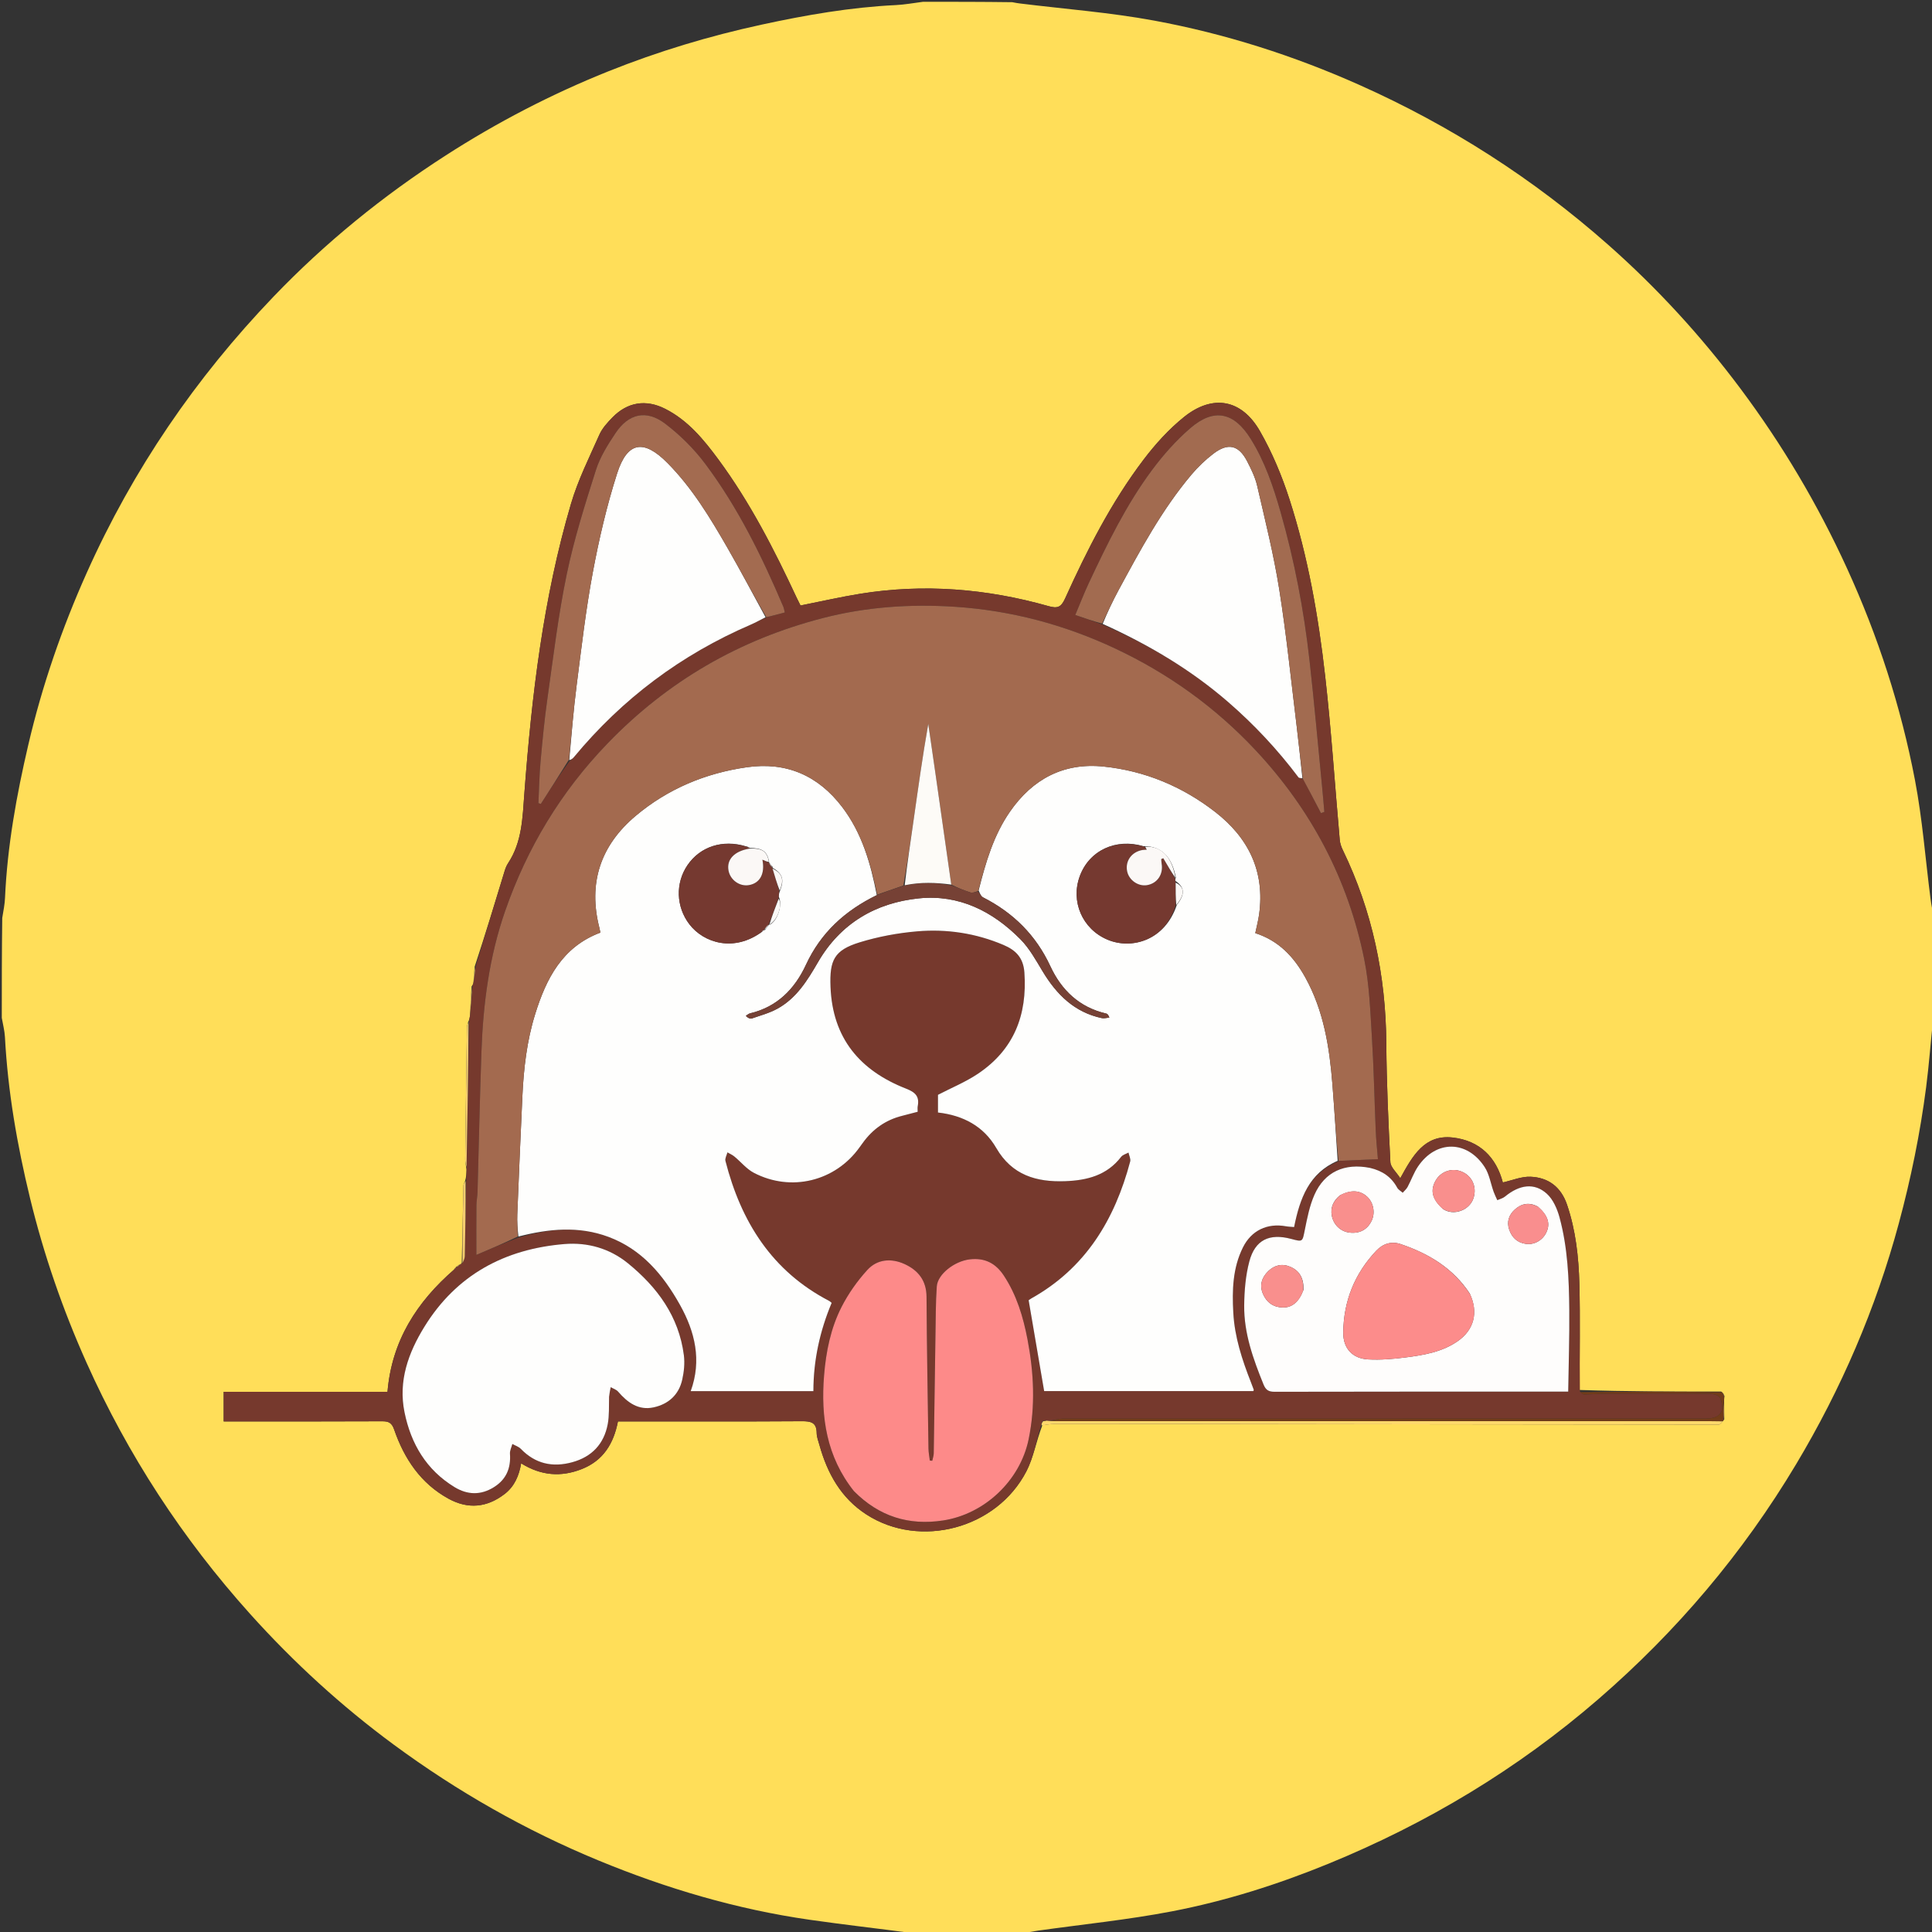
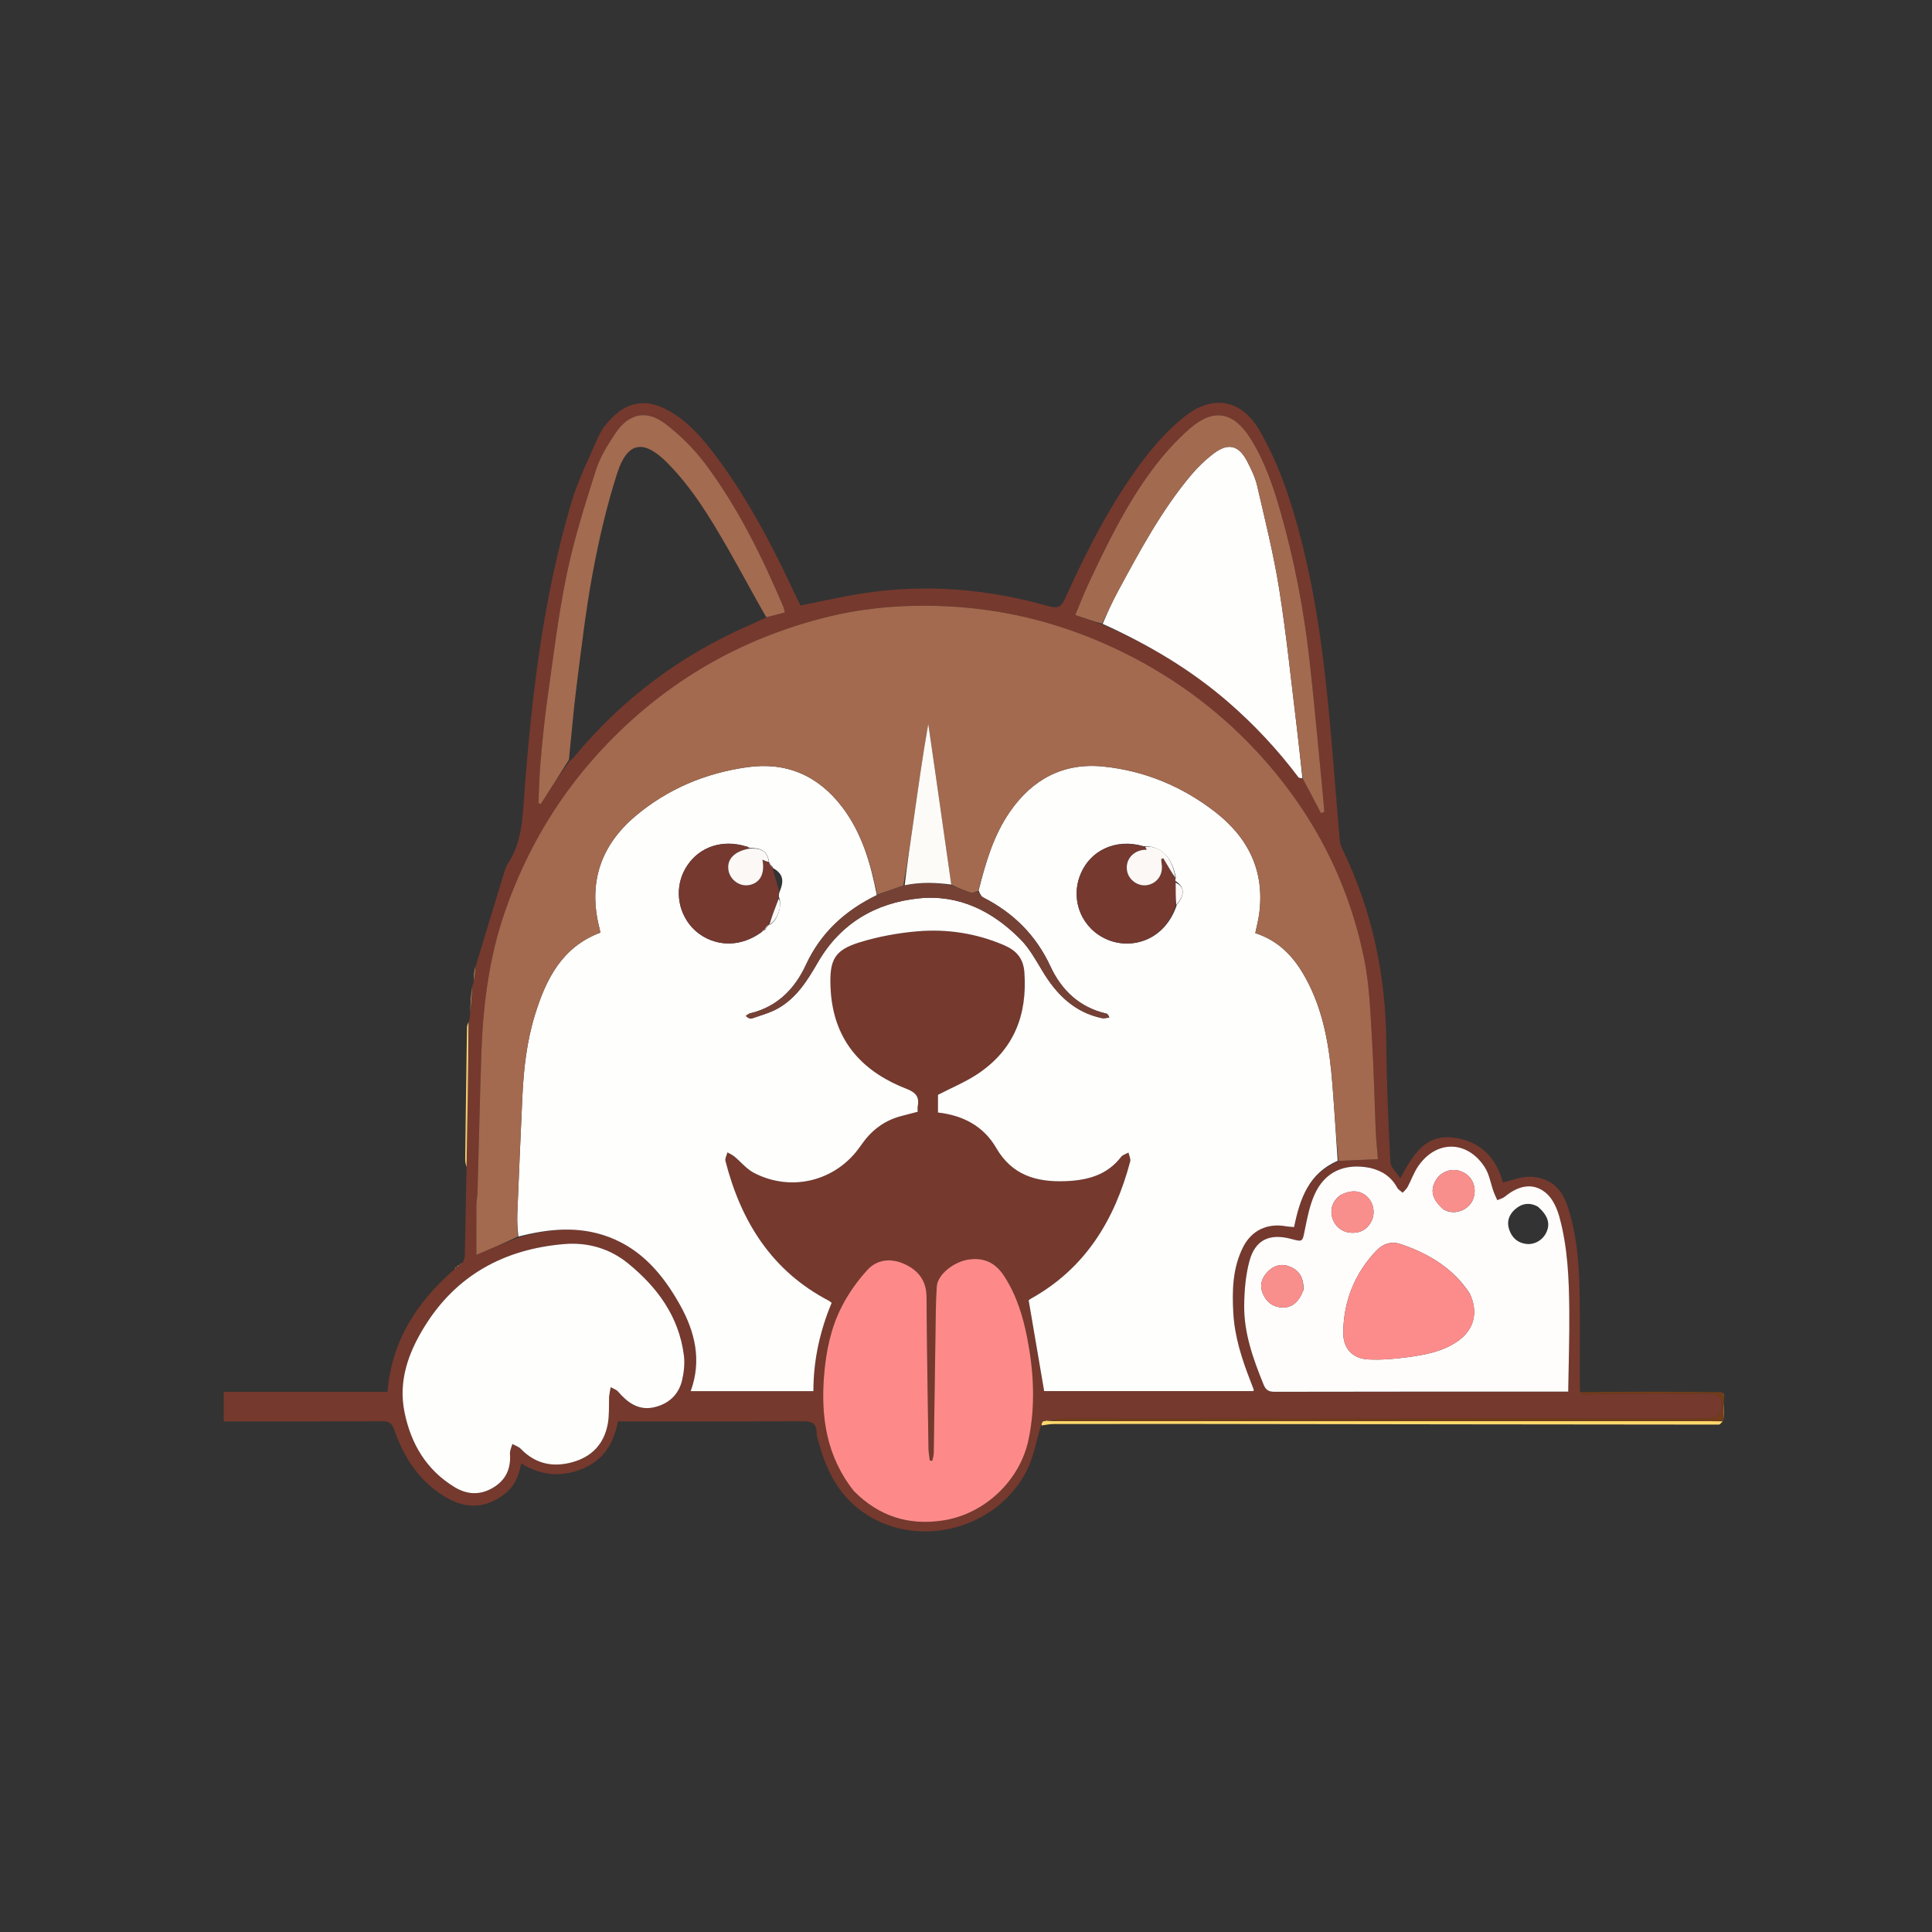
<svg xmlns="http://www.w3.org/2000/svg" version="1.1" id="Layer_1" x="0px" y="0px" width="100%" viewBox="0 0 1080 1080" enable-background="new 0 0 1080 1080" xml:space="preserve">
  <rect x="0" y="0" width="1080" height="1080" fill="#333333" stroke="none" />
-   <path fill="#FFDE59" opacity="1" stroke="none" d=" M1,569   C1,550.646 1,532.292 1.252,513.16   C1.95,508.925 2.646,505.478 2.801,502.007   C4.095,472.985 9.237,444.533 15.824,416.341   C23.565,383.206 34.611,351.202 48.542,320.088   C74.324,262.502 109.324,211.277 152.907,165.82   C181.839,135.644 214.076,109.462 249.226,86.846   C277.996,68.335 308.225,52.633 339.976,39.91   C367.834,28.747 396.474,20.121 425.816,13.762   C450.55,8.402 475.406,4.065 500.743,2.844   C505.846,2.598 510.915,1.633 516,1   C532.354,1 548.708,1 565.867,1.225   C567.821,1.613 568.967,1.795 570.118,1.937   C595.175,5.043 620.455,6.94 645.238,11.524   C684.75,18.831 722.939,31 759.735,47.402   C810.767,70.151 857.269,99.967 899.087,136.925   C926.461,161.116 951.074,187.999 972.962,217.288   C996.353,248.587 1016.157,282.022 1032.428,317.572   C1049.827,355.583 1062.655,395.12 1070.483,436.099   C1074.651,457.921 1076.312,480.222 1079.161,502.299   C1079.624,505.885 1080.38,509.434 1081,513   C1081,531.354 1081,549.708 1080.737,568.833   C1079.246,582.332 1078.362,595.105 1076.719,607.78   C1073.381,633.519 1068.202,658.881 1061.424,683.977   C1048.573,731.562 1029.264,776.344 1004.016,818.553   C974.298,868.234 937.333,911.905 893.535,949.797   C848.293,988.939 797.735,1019.302 742.418,1041.916   C714.148,1053.473 685.083,1062.678 655.169,1068.439   C630.413,1073.206 605.22,1075.703 580.226,1079.241   C576.803,1079.725 573.408,1080.409 570,1081   C550.646,1081 531.292,1081 511.151,1080.761   C491.082,1078.084 471.761,1075.915 452.525,1073.151   C411.783,1067.298 372.55,1055.684 334.609,1040.028   C293.843,1023.206 255.676,1001.472 220.154,975.302   C190.852,953.715 164.084,929.21 139.772,902.15   C102.005,860.115 71.458,813.311 48.342,761.679   C35.046,731.979 24.466,701.367 16.792,669.761   C9.599,640.137 4.388,610.194 2.761,579.689   C2.57,576.105 1.606,572.562 1,569  M256.999,706.992   C256.999,706.992 257.026,707.006 256.417,707.09   C255.991,707.495 255.565,707.9 255.1,708.157   C255.1,708.157 255.251,708.133 254.73,708.372   C254.511,708.676 254.291,708.981 253.7,709.818   C233,727.798 219.003,749.486 216.611,778.028   C185.927,778.028 155.546,778.028 125.044,778.028   C125.044,783.742 125.044,788.85 125.044,794.581   C127.248,794.581 129.204,794.581 131.16,794.581   C158.648,794.58 186.136,794.642 213.623,794.503   C217.293,794.485 219.025,795.345 220.339,799.142   C225.994,815.486 235.208,829.313 250.816,837.833   C261.709,843.779 272.269,842.738 282.104,835.149   C287.587,830.918 290.15,824.946 291.325,818.022   C302.455,824.921 313.558,825.824 325.22,821.219   C337.263,816.464 343.046,806.94 345.434,794.578   C347.952,794.578 350.098,794.578 352.244,794.578   C384.229,794.578 416.216,794.684 448.2,794.47   C453.276,794.436 456.478,795.119 456.523,801.04   C456.54,803.309 457.463,805.59 458.089,807.832   C462.515,823.682 470.136,837.446 484.338,846.615   C514.261,865.933 557.152,854.604 573.758,822.472   C577.795,814.659 579.254,805.513 582.69,796.683   C584.824,796.456 586.959,796.034 589.094,796.03   C613.915,795.984 638.736,795.971 663.557,796.005   C762.661,796.139 861.765,796.296 960.868,796.36   C961.583,796.36 962.299,795.173 963.19,794.292   C963.19,794.292 963.402,794.074 963.87,793.413   C963.846,790.237 963.821,787.062 963.794,783.196   C963.792,782.506 963.789,781.816 963.994,780.437   C963.689,779.617 963.385,778.798 962.138,777.881   C935.791,777.892 909.444,777.903 882.933,777.003   C882.958,757.201 883.399,737.389 882.873,717.602   C882.475,702.639 880.859,687.718 875.963,673.368   C872.613,663.549 865.542,658.199 855.549,657.802   C850.503,657.602 845.36,659.831 840.093,660.999   C836.445,647.049 827.234,637.587 812.044,635.883   C796.311,634.118 789.678,646.063 782.763,658.64   C780.561,655.202 777.378,652.502 777.232,649.647   C776.109,627.533 775.111,605.392 774.955,583.253   C774.689,545.37 767.158,509.261 750.608,475.103   C749.76,473.353 749.091,471.38 748.921,469.459   C746.21,438.964 744.226,408.39 740.785,377.979   C737.004,344.559 731.212,311.375 720.885,279.283   C716.636,266.081 711.193,252.98 704.302,240.976   C694.028,223.076 677.849,220.24 661.822,233.142   C653.37,239.945 645.836,248.271 639.257,256.948   C621.166,280.81 607.676,307.432 595.368,334.609   C593.128,339.556 591.049,340.218 586.157,338.833   C551.582,329.045 516.466,326.172 480.87,331.915   C469.759,333.708 458.766,336.237 447.493,338.474   C446.807,337.091 446.042,335.629 445.346,334.136   C432.814,307.237 419.319,280.873 401.639,256.901   C393.403,245.735 384.61,235.019 371.896,228.561   C361.032,223.042 350.712,224.734 342.237,233.468   C339.481,236.309 336.634,239.437 335.061,242.981   C329.412,255.715 323.09,268.329 319.18,281.623   C303.65,334.422 297.225,388.808 293.125,443.482   C292.102,457.119 291.884,470.671 283.981,482.602   C283.078,483.966 282.489,485.591 282.005,487.172   C276.618,504.787 271.28,522.417 265.317,540.448   C265.096,543.264 264.875,546.081 264.631,549.651   C264.455,550.12 264.28,550.588 263.604,551.463   C263.295,556.611 262.986,561.759 262.767,567.751   C262.577,568.851 262.387,569.951 261.649,571.495   C261.437,572.446 261.053,573.394 261.038,574.348   C260.671,598.918 260.327,623.488 260.038,648.059   C260.018,649.677 260.459,651.3 260.794,653.801   C260.735,655.863 260.675,657.925 259.954,660.345   C259.651,661.085 259.101,661.818 259.083,662.564   C258.736,677.108 258.451,691.654 258.114,706.123   C258.114,706.123 258.195,706.097 257.708,706.28   C257.472,706.527 257.235,706.775 256.999,706.992  z" />
  <path fill="#76392D" opacity="1" stroke="none" d=" M264.104,551.056   C264.28,550.588 264.455,550.12 264.771,548.89   C265.25,545.433 265.589,542.738 265.928,540.043   C271.28,522.417 276.618,504.787 282.005,487.172   C282.489,485.591 283.078,483.966 283.981,482.602   C291.884,470.671 292.102,457.119 293.125,443.482   C297.225,388.808 303.65,334.422 319.18,281.623   C323.09,268.329 329.412,255.715 335.061,242.981   C336.634,239.437 339.481,236.309 342.237,233.468   C350.712,224.734 361.032,223.042 371.896,228.561   C384.61,235.019 393.403,245.735 401.639,256.901   C419.319,280.873 432.814,307.237 445.346,334.136   C446.042,335.629 446.807,337.091 447.493,338.474   C458.766,336.237 469.759,333.708 480.87,331.915   C516.466,326.172 551.582,329.045 586.157,338.833   C591.049,340.218 593.128,339.556 595.368,334.609   C607.676,307.432 621.166,280.81 639.257,256.948   C645.836,248.271 653.37,239.945 661.822,233.142   C677.849,220.24 694.028,223.076 704.302,240.976   C711.193,252.98 716.636,266.081 720.885,279.283   C731.212,311.375 737.004,344.559 740.785,377.979   C744.226,408.39 746.21,438.964 748.921,469.459   C749.091,471.38 749.76,473.353 750.608,475.103   C767.158,509.261 774.689,545.37 774.955,583.253   C775.111,605.392 776.109,627.533 777.232,649.647   C777.378,652.502 780.561,655.202 782.763,658.64   C789.678,646.063 796.311,634.118 812.044,635.883   C827.234,637.587 836.445,647.049 840.093,660.999   C845.36,659.831 850.503,657.602 855.549,657.802   C865.542,658.199 872.613,663.549 875.963,673.368   C880.859,687.718 882.475,702.639 882.873,717.602   C883.399,737.389 882.958,757.201 883.166,777.771   C884.105,778.88 884.816,779.525 885.514,779.512   C890.331,779.422 895.144,779.051 899.959,779.036   C918.623,778.974 937.288,778.939 955.95,779.119   C957.906,779.138 961.034,780.161 961.599,781.544   C964.611,788.914 961.542,793 953.571,793   C833.755,793 713.938,792.992 594.122,793.047   C591.729,793.048 589.336,793.775 586.63,794.26   C585.89,794.293 585.463,794.228 584.874,793.958   C584.156,793.892 583.599,794.03 582.799,794.384   C582.336,795.393 582.117,796.187 581.898,796.981   C579.254,805.513 577.795,814.659 573.758,822.472   C557.152,854.604 514.261,865.933 484.338,846.615   C470.136,837.446 462.515,823.682 458.089,807.832   C457.463,805.59 456.54,803.309 456.523,801.04   C456.478,795.119 453.276,794.436 448.2,794.47   C416.216,794.684 384.229,794.578 352.244,794.578   C350.098,794.578 347.952,794.578 345.434,794.578   C343.046,806.94 337.263,816.464 325.22,821.219   C313.558,825.824 302.455,824.921 291.325,818.022   C290.15,824.946 287.587,830.918 282.104,835.149   C272.269,842.738 261.709,843.779 250.816,837.833   C235.208,829.313 225.994,815.486 220.339,799.142   C219.025,795.345 217.293,794.485 213.623,794.503   C186.136,794.642 158.648,794.58 131.16,794.581   C129.204,794.581 127.248,794.581 125.044,794.581   C125.044,788.85 125.044,783.742 125.044,778.028   C155.546,778.028 185.927,778.028 216.611,778.028   C219.003,749.486 233,727.798 254.151,709.433   C254.818,708.743 255.034,708.438 255.251,708.133   C255.251,708.133 255.1,708.157 255.411,708.164   C256.157,707.783 256.592,707.394 257.026,707.006   C257.026,707.006 256.999,706.992 257.265,706.953   C257.752,706.642 257.974,706.37 258.195,706.097   C258.195,706.097 258.114,706.123 258.509,706.009   C259.224,704.673 259.797,703.456 259.824,702.227   C260.136,688.148 260.365,674.067 260.615,659.987   C260.675,657.925 260.735,655.863 260.852,652.911   C261.339,625.031 261.768,598.041 262.197,571.051   C262.387,569.951 262.577,568.851 262.838,566.915   C263.307,561.072 263.706,556.064 264.104,551.056  M428.767,345.033   C432.04,344.157 435.312,343.281 438.713,342.37   C438.32,340.802 438.223,339.968 437.908,339.228   C425.967,311.139 412.575,283.765 394.223,259.266   C387.936,250.874 380.178,243.188 371.831,236.837   C361.35,228.861 351.393,231.152 344.095,242.088   C339.788,248.543 335.467,255.388 333.145,262.691   C327.017,281.969 320.891,301.366 316.787,321.136   C312.049,343.961 309.311,367.213 306.029,390.325   C304.354,402.122 303.222,414.006 302.158,425.878   C301.471,433.538 301.353,441.249 300.979,448.938   C301.424,449.099 301.869,449.26 302.313,449.421   C307.529,441.305 312.745,433.19 318.316,425.536   C319.159,424.771 320.111,424.095 320.83,423.227   C347.848,390.601 380.805,365.921 419.711,349.164   C422.53,347.949 425.213,346.42 428.767,345.033  M728.558,435.597   C731.845,441.906 735.132,448.214 738.419,454.522   C739.052,454.306 739.686,454.09 740.319,453.873   C739.888,449.017 739.494,444.158 739.017,439.306   C736.721,415.91 734.639,392.49 732.03,369.129   C728.897,341.084 723.602,313.411 715.855,286.26   C711.794,272.024 707.057,258.011 699.13,245.311   C689.807,230.373 678.626,227.919 665.367,239.367   C657.402,246.244 650.235,254.339 643.946,262.805   C629.503,282.248 618.951,304.003 608.689,325.85   C605.982,331.612 603.701,337.574 601.082,343.781   C606.673,345.711 611.369,347.332 616.691,349.273   C641.956,360.307 665.463,374.185 686.373,392.282   C701.029,404.967 714.197,419.029 725.842,434.528   C726.199,435.002 727.306,434.912 728.558,435.597  M290.171,691.674   C306.781,686.868 323.478,685.236 340.073,691.401   C358.735,698.334 370.707,712.631 380.071,729.371   C388.541,744.516 392.36,760.464 386.103,777.671   C409.007,777.671 431.596,777.671 454.693,777.671   C454.7,760.38 458.336,744.008 464.897,728.324   C464.294,727.831 463.958,727.446 463.536,727.227   C431.473,710.571 414.221,682.908 405.531,648.96   C405.171,647.555 406.241,645.783 406.645,644.183   C407.939,644.942 409.359,645.547 410.503,646.488   C414.19,649.521 417.345,653.504 421.471,655.648   C442.274,666.459 466.956,660.311 480.454,641.42   C481.035,640.608 481.635,639.81 482.217,638.998   C487.745,631.273 495.014,626.076 504.281,623.759   C507.124,623.048 509.953,622.283 512.989,621.49   C512.989,620.346 512.835,619.331 513.015,618.38   C514.043,612.932 511.786,610.623 506.5,608.554   C480.712,598.461 465.353,580.382 464.262,551.59   C463.7,536.767 466.254,531.167 480.582,526.763   C490.949,523.576 501.874,521.554 512.689,520.624   C529.222,519.204 545.491,521.663 560.914,528.212   C567.674,531.083 572.053,535.191 572.646,543.664   C574.319,567.581 566.682,586.883 546.538,600.325   C539.707,604.883 531.953,608.057 524.334,612.013   C524.334,614.773 524.334,618.223 524.334,621.903   C538.393,623.497 549.874,629.576 556.906,641.724   C565.705,656.925 579.324,660.876 595.411,660.29   C607.613,659.845 618.774,657.06 626.719,646.685   C627.61,645.522 629.438,645.076 630.831,644.297   C631.179,645.969 632.172,647.812 631.78,649.288   C623.142,681.828 606.827,708.881 576.535,725.818   C575.579,726.353 574.736,727.089 575.031,726.878   C578.02,744.393 580.853,760.989 583.693,777.634   C622.28,777.634 661.503,777.634 700.631,777.634   C700.773,777.178 700.905,776.989 700.86,776.865   C700.35,775.469 699.823,774.078 699.28,772.694   C694.353,760.151 690.164,747.458 689.419,733.816   C688.731,721.233 689.065,708.843 694.814,697.3   C699.55,687.791 708.418,683.616 718.85,685.495   C720.384,685.772 721.963,685.797 723.413,685.929   C726.651,669.869 731.776,655.782 748.65,648.968   C755.523,648.652 762.396,648.336 770.268,647.974   C769.871,642.947 769.282,637.565 769.049,632.168   C768.296,614.739 767.986,597.284 766.904,579.877   C766,565.338 765.51,550.597 762.644,536.388   C753.62,491.64 732.971,452.56 701.763,419.257   C679.345,395.333 653.143,376.501 623.402,362.527   C594.939,349.154 565.007,341.224 533.763,339.186   C509.006,337.571 484.299,339.228 460.066,345.48   C413.329,357.536 373.23,380.757 339.655,415.549   C313.538,442.612 294.677,473.919 282.36,509.323   C273.49,534.817 270.066,561.248 269.12,588.048   C268.199,614.135 267.681,640.236 266.945,666.33   C266.875,668.808 266.346,671.276 266.325,673.751   C266.248,682.851 266.295,691.952 266.295,701.479   C274.253,698.117 281.859,694.904 290.171,691.674  M340.368,780.364   C340.709,778.719 341.051,777.074 341.392,775.429   C342.791,776.248 344.531,776.773 345.531,777.935   C350.803,784.059 356.926,788.565 365.407,786.72   C373.642,784.928 379.454,779.729 381.353,771.34   C382.359,766.894 382.867,762.064 382.289,757.576   C379.495,735.88 367.441,719.538 350.98,706.149   C340.739,697.82 328.363,694.367 315.52,695.43   C282.15,698.194 255.141,712.614 237.221,741.694   C228.232,756.279 222.56,771.985 226.13,789.489   C229.727,807.121 238.338,821.699 254.056,831.286   C261.278,835.691 268.734,835.96 276.126,831.319   C283.07,826.96 285.638,820.654 285.076,812.654   C284.951,810.874 285.938,809.015 286.412,807.192   C288.009,808.087 289.93,808.667 291.148,809.927   C299.254,818.311 308.939,820.403 319.908,817.39   C330.867,814.38 337.659,807.172 339.737,796.055   C340.64,791.22 340.335,786.159 340.368,780.364  M765.53,652.795   C751.61,649.99 740.462,655.058 734.782,667.882   C732.072,674 730.755,680.815 729.416,687.438   C728.039,694.245 728.364,694.31 721.734,692.548   C709.593,689.321 701.587,693.09 698.385,705.154   C696.287,713.06 695.604,721.518 695.512,729.743   C695.34,745.291 700.551,759.709 706.322,773.932   C707.581,777.034 709.14,778.018 712.521,778.01   C765.344,777.885 818.168,777.926 870.991,777.929   C872.598,777.929 874.204,777.929 876.639,777.929   C876.87,762.338 877.373,747.368 877.24,732.404   C877.084,714.944 876.383,697.445 871.772,680.485   C870.483,675.742 868.194,670.471 864.685,667.299   C857.712,660.997 849.395,662.202 841.241,668.928   C840.077,669.888 838.425,670.256 836.998,670.897   C836.318,669.355 835.544,667.847 834.975,666.265   C833.311,661.64 832.563,656.446 829.967,652.439   C820.15,637.286 802.793,637.188 792.713,652.01   C790.316,655.534 788.889,659.707 786.859,663.497   C786.204,664.719 785.045,665.671 784.117,666.747   C783.07,665.81 781.669,665.066 781.036,663.904   C777.799,657.957 772.809,654.505 765.53,652.795  M477.611,833.857   C491.388,847.709 508.012,852.893 527.204,849.947   C550.419,846.384 570.197,827.699 574.987,804.68   C578.87,786.023 577.935,767.337 574.384,748.758   C571.975,736.156 568.334,723.961 561.151,713.07   C556.58,706.139 550.503,703.02 542.111,703.991   C533.53,704.983 524.161,712.307 523.675,719.081   C523.354,723.556 523.198,728.049 523.13,732.536   C522.728,759.164 522.385,785.794 521.967,812.422   C521.946,813.81 521.426,815.189 521.138,816.572   C520.683,816.535 520.229,816.499 519.775,816.463   C519.514,814.225 519.058,811.989 519.024,809.748   C518.601,781.454 518.109,753.161 517.936,724.866   C517.881,715.78 513.213,710.073 505.646,706.613   C498.253,703.232 490.389,703.834 484.86,709.9   C479.241,716.064 474.244,723.125 470.454,730.549   C464.374,742.458 461.738,755.547 460.661,768.89   C458.775,792.255 462.045,814.299 477.611,833.857  z" />
  <path fill="#FFD86C" opacity="1" stroke="none" d=" M585.036,794.163   C585.463,794.228 585.89,794.293 587.095,794.358   C589.87,794.382 591.868,794.426 593.865,794.426   C714.085,794.429 834.306,794.428 954.526,794.433   C957.356,794.433 960.185,794.503 963.015,794.54   C962.299,795.173 961.583,796.36 960.868,796.36   C861.765,796.296 762.661,796.139 663.557,796.005   C638.736,795.971 613.915,795.984 589.094,796.03   C586.959,796.034 584.824,796.456 582.294,796.832   C582.117,796.187 582.336,795.393 583.127,794.471   C584.145,794.283 584.59,794.223 585.036,794.163  z" />
  <path fill="#723C19" opacity="1" stroke="none" d=" M963.102,794.416   C960.185,794.503 957.356,794.433 954.526,794.433   C834.306,794.428 714.085,794.429 593.865,794.426   C591.868,794.426 589.87,794.382 587.407,794.261   C589.336,793.775 591.729,793.048 594.122,793.047   C713.938,792.992 833.755,793 953.571,793   C961.542,793 964.611,788.914 961.599,781.544   C961.034,780.161 957.906,779.138 955.95,779.119   C937.288,778.939 918.623,778.974 899.959,779.036   C895.144,779.051 890.331,779.422 885.514,779.512   C884.816,779.525 884.105,778.88 883.249,778.226   C909.444,777.903 935.791,777.892 962.651,778.255   C963.372,779.461 963.579,780.294 963.787,781.126   C963.789,781.816 963.792,782.506 963.626,783.91   C963.439,787.774 963.421,790.924 963.402,794.074   C963.402,794.074 963.19,794.292 963.102,794.416  z" />
  <path fill="#F5CC6F" opacity="1" stroke="none" d=" M261.923,571.273   C261.768,598.041 261.339,625.031 260.798,652.471   C260.459,651.3 260.018,649.677 260.038,648.059   C260.327,623.488 260.671,598.918 261.038,574.348   C261.053,573.394 261.437,572.446 261.923,571.273  z" />
-   <path fill="#F5CC6F" opacity="1" stroke="none" d=" M260.285,660.166   C260.365,674.067 260.136,688.148 259.824,702.227   C259.797,703.456 259.224,704.673 258.529,706.047   C258.451,691.654 258.736,677.108 259.083,662.564   C259.101,661.818 259.651,661.085 260.285,660.166  z" />
  <path fill="#F5CC6F" opacity="1" stroke="none" d=" M263.854,551.26   C263.706,556.064 263.307,561.072 262.793,566.494   C262.986,561.759 263.295,556.611 263.854,551.26  z" />
  <path fill="#F5CC6F" opacity="1" stroke="none" d=" M265.623,540.245   C265.589,542.738 265.25,545.433 264.782,548.513   C264.875,546.081 265.096,543.264 265.623,540.245  z" />
  <path fill="#B98748" opacity="1" stroke="none" d=" M963.636,793.744   C963.421,790.924 963.439,787.774 963.627,784.255   C963.821,787.062 963.846,790.237 963.636,793.744  z" />
  <path fill="#B98748" opacity="1" stroke="none" d=" M963.89,780.781   C963.579,780.294 963.372,779.461 963.122,778.304   C963.385,778.798 963.689,779.617 963.89,780.781  z" />
  <path fill="#F5CC6F" opacity="1" stroke="none" d=" M256.722,707.048   C256.592,707.394 256.157,707.783 255.431,708.238   C255.565,707.9 255.991,707.495 256.722,707.048  z" />
  <path fill="#F5CC6F" opacity="1" stroke="none" d=" M257.952,706.189   C257.974,706.37 257.752,706.642 257.265,706.968   C257.235,706.775 257.472,706.527 257.952,706.189  z" />
  <path fill="#F5CC6F" opacity="1" stroke="none" d=" M254.991,708.252   C255.034,708.438 254.818,708.743 254.337,709.167   C254.291,708.981 254.511,708.676 254.991,708.252  z" />
  <path fill="#FEFEFD" opacity="1" stroke="none" d=" M747.761,648.912   C731.776,655.782 726.651,669.869 723.413,685.929   C721.963,685.797 720.384,685.772 718.85,685.495   C708.418,683.616 699.55,687.791 694.814,697.3   C689.065,708.843 688.731,721.233 689.419,733.816   C690.164,747.458 694.353,760.151 699.28,772.694   C699.823,774.078 700.35,775.469 700.86,776.865   C700.905,776.989 700.773,777.178 700.631,777.634   C661.503,777.634 622.28,777.634 583.693,777.634   C580.853,760.989 578.02,744.393 575.031,726.878   C574.736,727.089 575.579,726.353 576.535,725.818   C606.827,708.881 623.142,681.828 631.78,649.288   C632.172,647.812 631.179,645.969 630.831,644.297   C629.438,645.076 627.61,645.522 626.719,646.685   C618.774,657.06 607.613,659.845 595.411,660.29   C579.324,660.876 565.705,656.925 556.906,641.724   C549.874,629.576 538.393,623.497 524.334,621.903   C524.334,618.223 524.334,614.773 524.334,612.013   C531.953,608.057 539.707,604.883 546.538,600.325   C566.682,586.883 574.319,567.581 572.646,543.664   C572.053,535.191 567.674,531.083 560.914,528.212   C545.491,521.663 529.222,519.204 512.689,520.624   C501.874,521.554 490.949,523.576 480.582,526.763   C466.254,531.167 463.7,536.767 464.262,551.59   C465.353,580.382 480.712,598.461 506.5,608.554   C511.786,610.623 514.043,612.932 513.015,618.38   C512.835,619.331 512.989,620.346 512.989,621.49   C509.953,622.283 507.124,623.048 504.281,623.759   C495.014,626.076 487.745,631.273 482.217,638.998   C481.635,639.81 481.035,640.608 480.454,641.42   C466.956,660.311 442.274,666.459 421.471,655.648   C417.345,653.504 414.19,649.521 410.503,646.488   C409.359,645.547 407.939,644.942 406.645,644.183   C406.241,645.783 405.171,647.555 405.531,648.96   C414.221,682.908 431.473,710.571 463.536,727.227   C463.958,727.446 464.294,727.831 464.897,728.324   C458.336,744.008 454.7,760.38 454.693,777.671   C431.596,777.671 409.007,777.671 386.103,777.671   C392.36,760.464 388.541,744.516 380.071,729.371   C370.707,712.631 358.735,698.334 340.073,691.401   C323.478,685.236 306.781,686.868 289.783,691.234   C289.308,686.801 289.008,682.798 289.167,678.813   C290.045,656.887 290.987,634.964 292.003,613.044   C292.725,597.435 294.484,581.944 299.141,566.966   C305.319,547.098 314.296,529.32 335.614,521.334   C335.455,520.539 335.334,519.732 335.13,518.946   C328.601,493.681 335.668,472.59 355.423,456.013   C373.363,440.958 394.348,432.196 417.51,428.891   C439.576,425.743 457.322,433.495 470.751,451.094   C481.808,465.585 486.702,482.624 490.132,500.387   C472.353,509.055 458.844,521.383 450.523,539.346   C444.251,552.885 434.413,562.885 419.248,566.483   C418.41,566.682 417.696,567.401 416.924,567.879   C418.121,569.119 419.374,569.644 420.331,569.312   C425.167,567.64 430.22,566.275 434.654,563.822   C445.256,557.954 451.349,548.052 457.268,537.837   C469.783,516.24 489.443,504.666 513.694,502.184   C536.117,499.89 554.971,509.423 570.473,525.113   C575.512,530.214 579.121,536.837 582.885,543.065   C590.67,555.949 600.63,565.893 615.918,569.128   C617.246,569.409 618.731,568.942 620.143,568.823   C619.51,567.168 618.983,566.723 618.385,566.585   C603.409,563.141 593.366,553.519 587.148,540.115   C579.077,522.716 566.42,510.242 549.536,501.634   C548.349,501.029 547.731,499.308 547.067,497.776   C551.006,482.074 555.404,466.967 564.556,453.747   C577.238,435.425 594.653,426.209 616.937,428.512   C639.991,430.895 660.906,439.638 679.223,453.827   C697.877,468.276 707.204,487.138 703.845,511.202   C703.353,514.727 702.423,518.191 701.709,521.619   C715.041,525.91 723.417,535.107 729.686,546.426   C739.956,564.972 743.195,585.394 744.829,606.153   C745.951,620.394 746.794,634.658 747.761,648.912  M426.949,519.935   C426.949,519.935 426.876,519.91 427.635,519.912   C428.348,518.856 429.061,517.8 429.867,516.886   C429.867,516.886 429.731,516.783 430.494,516.85   C434.707,514.478 437.565,505.842 435.31,501.193   C435.395,500.135 435.48,499.077 436.131,497.705   C438.491,491.543 437.35,488.254 431.905,485.09   C431.905,485.09 431.82,485.205 431.88,484.474   C431.179,483.705 430.478,482.936 429.892,482.097   C429.892,482.097 429.821,482.211 429.9,481.435   C428.731,475.817 426.074,474.018 419.005,474.007   C419.005,474.007 418.971,474.046 418.638,473.606   C418.314,473.443 417.99,473.279 416.895,473.076   C403.983,469.135 391.414,473.212 384.303,483.646   C377.468,493.675 377.925,506.948 385.357,516.655   C393.479,527.264 410.493,532.373 426.266,520.683   C426.491,520.408 426.715,520.133 426.949,519.935  M657.308,490.572   C655.353,480.211 650.191,472.792 639.12,473.007   C623.711,468.461 608.951,475.397 603.643,489.68   C598.376,503.852 604.987,519.332 619.099,525.273   C632.617,530.964 651.297,525.732 657.859,505.796   C662.524,500.046 662.315,495.866 656.975,492.371   C656.937,491.931 656.898,491.492 657.308,490.572  z" />
  <path fill="#A36A4F" opacity="1" stroke="none" d=" M490.368,500.116   C486.702,482.624 481.808,465.585 470.751,451.094   C457.322,433.495 439.576,425.743 417.51,428.891   C394.348,432.196 373.363,440.958 355.423,456.013   C335.668,472.59 328.601,493.681 335.13,518.946   C335.334,519.732 335.455,520.539 335.614,521.334   C314.296,529.32 305.319,547.098 299.141,566.966   C294.484,581.944 292.725,597.435 292.003,613.044   C290.987,634.964 290.045,656.887 289.167,678.813   C289.008,682.798 289.308,686.801 289.431,691.243   C281.859,694.904 274.253,698.117 266.295,701.479   C266.295,691.952 266.248,682.851 266.325,673.751   C266.346,671.276 266.875,668.808 266.945,666.33   C267.681,640.236 268.199,614.135 269.12,588.048   C270.066,561.248 273.49,534.817 282.36,509.323   C294.677,473.919 313.538,442.612 339.655,415.549   C373.23,380.757 413.329,357.536 460.066,345.48   C484.299,339.228 509.006,337.571 533.763,339.186   C565.007,341.224 594.939,349.154 623.402,362.527   C653.143,376.501 679.345,395.333 701.763,419.257   C732.971,452.56 753.62,491.64 762.644,536.388   C765.51,550.597 766,565.338 766.904,579.877   C767.986,597.284 768.296,614.739 769.049,632.168   C769.282,637.565 769.871,642.947 770.268,647.974   C762.396,648.336 755.523,648.652 748.206,648.94   C746.794,634.658 745.951,620.394 744.829,606.153   C743.195,585.394 739.956,564.972 729.686,546.426   C723.417,535.107 715.041,525.91 701.709,521.619   C702.423,518.191 703.353,514.727 703.845,511.202   C707.204,487.138 697.877,468.276 679.223,453.827   C660.906,439.638 639.991,430.895 616.937,428.512   C594.653,426.209 577.238,435.425 564.556,453.747   C555.404,466.967 551.006,482.074 546.847,498.003   C545.09,498.695 543.638,499.25 542.477,498.885   C538.848,497.744 535.329,496.256 531.768,494.497   C528.804,473.412 525.842,452.73 522.872,432.05   C521.56,422.918 520.233,413.788 518.912,404.657   C515.754,422.485 513.31,440.226 510.781,457.954   C509.027,470.254 507.155,482.537 504.996,495.01   C499.892,496.833 495.13,498.475 490.368,500.116  z" />
  <path fill="#FEFEFD" opacity="1" stroke="none" d=" M340.473,780.782   C340.335,786.159 340.64,791.22 339.737,796.055   C337.659,807.172 330.867,814.38 319.908,817.39   C308.939,820.403 299.254,818.311 291.148,809.927   C289.93,808.667 288.009,808.087 286.412,807.192   C285.938,809.015 284.951,810.874 285.076,812.654   C285.638,820.654 283.07,826.96 276.126,831.319   C268.734,835.96 261.278,835.691 254.056,831.286   C238.338,821.699 229.727,807.121 226.13,789.489   C222.56,771.985 228.232,756.279 237.221,741.694   C255.141,712.614 282.15,698.194 315.52,695.43   C328.363,694.367 340.739,697.82 350.98,706.149   C367.441,719.538 379.495,735.88 382.289,757.576   C382.867,762.064 382.359,766.894 381.353,771.34   C379.454,779.729 373.642,784.928 365.407,786.72   C356.926,788.565 350.803,784.059 345.531,777.935   C344.531,776.773 342.791,776.248 341.392,775.429   C341.051,777.074 340.709,778.719 340.473,780.782  z" />
  <path fill="#FEFDFC" opacity="1" stroke="none" d=" M765.936,652.882   C772.809,654.505 777.799,657.957 781.036,663.904   C781.669,665.066 783.07,665.81 784.117,666.747   C785.045,665.671 786.204,664.719 786.859,663.497   C788.889,659.707 790.316,655.534 792.713,652.01   C802.793,637.188 820.15,637.286 829.967,652.439   C832.563,656.446 833.311,661.64 834.975,666.265   C835.544,667.847 836.318,669.355 836.998,670.897   C838.425,670.256 840.077,669.888 841.241,668.928   C849.395,662.202 857.712,660.997 864.685,667.299   C868.194,670.471 870.483,675.742 871.772,680.485   C876.383,697.445 877.084,714.944 877.24,732.404   C877.373,747.368 876.87,762.338 876.639,777.929   C874.204,777.929 872.598,777.929 870.991,777.929   C818.168,777.926 765.344,777.885 712.521,778.01   C709.14,778.018 707.581,777.034 706.322,773.932   C700.551,759.709 695.34,745.291 695.512,729.743   C695.604,721.518 696.287,713.06 698.385,705.154   C701.587,693.09 709.593,689.321 721.734,692.548   C728.364,694.31 728.039,694.245 729.416,687.438   C730.755,680.815 732.072,674 734.782,667.882   C740.462,655.058 751.61,649.99 765.936,652.882  M821.617,723.105   C812.298,708.924 798.642,700.742 782.991,695.461   C777.783,693.703 773.057,695.222 769.309,699.191   C757.229,711.984 751.092,727.302 750.881,744.819   C750.774,753.711 756.008,759.459 764.872,759.919   C771.778,760.278 778.805,759.709 785.684,758.822   C795.919,757.501 806.167,755.811 814.939,749.676   C823.956,743.369 826.54,733.733 821.617,723.105  M728.658,721.014   C728.856,714.533 726.466,710.371 721.333,708.164   C716.635,706.143 712.408,707.235 708.941,710.597   C705.342,714.087 703.91,718.465 706.022,723.341   C708.04,727.997 711.68,730.691 716.816,730.894   C722.169,731.105 726.097,727.906 728.658,721.014  M748.961,668.274   C745.374,671.254 743.592,674.992 744.508,679.675   C745.496,684.73 749.408,688.378 754.241,689.006   C759.986,689.753 764.457,687.359 766.81,682.275   C768.844,677.881 767.779,672.278 764.289,669.01   C760.378,665.348 755.188,664.927 748.961,668.274  M806.777,675.935   C812.589,679.723 821.297,676.672 823.611,669.974   C825.912,663.316 822.652,656.584 815.933,654.529   C810.89,652.987 805.327,655.169 802.656,659.736   C799.359,665.373 800.475,670.411 806.777,675.935  M859.696,674.542   C855.026,671.944 850.611,672.679 846.821,676.104   C843.531,679.078 842.115,682.957 843.66,687.392   C845.198,691.81 848.2,694.676 852.985,695.337   C857.642,695.981 862.301,693.367 864.387,688.992   C866.72,684.097 865.402,679.52 859.696,674.542  z" />
  <path fill="#FD8A89" opacity="1" stroke="none" d=" M477.382,833.585   C462.045,814.299 458.775,792.255 460.661,768.89   C461.738,755.547 464.374,742.458 470.454,730.549   C474.244,723.125 479.241,716.064 484.86,709.9   C490.389,703.834 498.253,703.232 505.646,706.613   C513.213,710.073 517.881,715.78 517.936,724.866   C518.109,753.161 518.601,781.454 519.024,809.748   C519.058,811.989 519.514,814.225 519.775,816.463   C520.229,816.499 520.683,816.535 521.138,816.572   C521.426,815.189 521.946,813.81 521.967,812.422   C522.385,785.794 522.728,759.164 523.13,732.536   C523.198,728.049 523.354,723.556 523.675,719.081   C524.161,712.307 533.53,704.983 542.111,703.991   C550.503,703.02 556.58,706.139 561.151,713.07   C568.334,723.961 571.975,736.156 574.384,748.758   C577.935,767.337 578.87,786.023 574.987,804.68   C570.197,827.699 550.419,846.384 527.204,849.947   C508.012,852.893 491.388,847.709 477.382,833.585  z" />
  <path fill="#FEFEFD" opacity="1" stroke="none" d=" M728.064,435.085   C727.306,434.912 726.199,435.002 725.842,434.528   C714.197,419.029 701.029,404.967 686.373,392.282   C665.463,374.185 641.956,360.307 616.393,348.753   C619.126,342.159 621.987,335.994 625.215,330.028   C637.379,307.545 649.461,284.982 666.047,265.311   C669.66,261.026 673.811,257.052 678.26,253.647   C686.491,247.346 692.459,248.765 697.177,257.901   C699.439,262.281 701.681,266.863 702.776,271.62   C707.195,290.8 712.001,309.951 715.089,329.363   C719.126,354.75 721.711,380.37 724.84,405.9   C726.03,415.614 726.996,425.356 728.064,435.085  z" />
-   <path fill="#FEFEFD" opacity="1" stroke="none" d=" M427.96,345.037   C425.213,346.42 422.53,347.949 419.711,349.164   C380.805,365.921 347.848,390.601 320.83,423.227   C320.111,424.095 319.159,424.771 318.218,424.875   C319.506,410.5 320.594,396.748 322.345,383.081   C325.043,362.02 327.474,340.883 331.37,320.031   C334.855,301.38 339.178,282.754 344.954,264.699   C350.685,246.786 359.817,245.401 373.054,258.75   C386.897,272.71 396.955,289.394 406.666,306.263   C414.02,319.04 420.88,332.102 427.96,345.037  z" />
  <path fill="#A36B50" opacity="1" stroke="none" d=" M428.364,345.035   C420.88,332.102 414.02,319.04 406.666,306.263   C396.955,289.394 386.897,272.71 373.054,258.75   C359.817,245.401 350.685,246.786 344.954,264.699   C339.178,282.754 334.855,301.38 331.37,320.031   C327.474,340.883 325.043,362.02 322.345,383.081   C320.594,396.748 319.506,410.5 318.041,424.644   C312.745,433.19 307.529,441.305 302.313,449.421   C301.869,449.26 301.424,449.099 300.979,448.938   C301.353,441.249 301.471,433.538 302.158,425.878   C303.222,414.006 304.354,402.122 306.029,390.325   C309.311,367.213 312.049,343.961 316.787,321.136   C320.891,301.366 327.017,281.969 333.145,262.691   C335.467,255.388 339.788,248.543 344.095,242.088   C351.393,231.152 361.35,228.861 371.831,236.837   C380.178,243.188 387.936,250.874 394.223,259.266   C412.575,283.765 425.967,311.139 437.908,339.228   C438.223,339.968 438.32,340.802 438.713,342.37   C435.312,343.281 432.04,344.157 428.364,345.035  z" />
  <path fill="#A26B50" opacity="1" stroke="none" d=" M728.311,435.341   C726.996,425.356 726.03,415.614 724.84,405.9   C721.711,380.37 719.126,354.75 715.089,329.363   C712.001,309.951 707.195,290.8 702.776,271.62   C701.681,266.863 699.439,262.281 697.177,257.901   C692.459,248.765 686.491,247.346 678.26,253.647   C673.811,257.052 669.66,261.026 666.047,265.311   C649.461,284.982 637.379,307.545 625.215,330.028   C621.987,335.994 619.126,342.159 616.08,348.592   C611.369,347.332 606.673,345.711 601.082,343.781   C603.701,337.574 605.982,331.612 608.689,325.85   C618.951,304.003 629.503,282.248 643.946,262.805   C650.235,254.339 657.402,246.244 665.367,239.367   C678.626,227.919 689.807,230.373 699.13,245.311   C707.057,258.011 711.794,272.024 715.855,286.26   C723.602,313.411 728.897,341.084 732.03,369.129   C734.639,392.49 736.721,415.91 739.017,439.306   C739.494,444.158 739.888,449.017 740.319,453.873   C739.686,454.09 739.052,454.306 738.419,454.522   C735.132,448.214 731.845,441.906 728.311,435.341  z" />
  <path fill="#723C19" opacity="1" stroke="none" d=" M584.874,793.958   C584.59,794.223 584.145,794.283 583.371,794.256   C583.599,794.03 584.156,793.892 584.874,793.958  z" />
  <path fill="#753930" opacity="1" stroke="none" d=" M657.202,506.008   C651.297,525.732 632.617,530.964 619.099,525.273   C604.987,519.332 598.376,503.852 603.643,489.68   C608.951,475.397 623.711,468.461 639.743,473.287   C640.591,474.042 640.817,474.518 641.042,474.995   C640.217,475.045 639.377,475.014 638.569,475.159   C632.552,476.236 628.929,481.317 630.071,487.03   C631.065,491.998 636.248,495.63 641.173,494.81   C646.947,493.848 650.404,488.737 649.355,482.755   C649.21,481.926 649.206,481.072 649.138,480.23   C649.518,480.071 649.899,479.911 650.28,479.752   C652.473,483.519 654.667,487.285 656.86,491.052   C656.898,491.492 656.937,491.931 657.075,493.088   C657.184,497.872 657.193,501.94 657.202,506.008  z" />
  <path fill="#753930" opacity="1" stroke="none" d=" M435.565,498.018   C435.48,499.077 435.395,500.135 435.226,501.973   C433.339,507.43 431.535,512.106 429.731,516.783   C429.731,516.783 429.867,516.886 429.542,516.955   C428.436,517.987 427.656,518.948 426.876,519.91   C426.876,519.91 426.949,519.935 426.676,519.975   C426.196,520.316 425.988,520.616 425.781,520.916   C410.493,532.373 393.479,527.264 385.357,516.655   C377.925,506.948 377.468,493.675 384.303,483.646   C391.414,473.212 403.983,469.135 417.433,473.326   C418.305,473.733 418.638,473.889 418.971,474.046   C418.971,474.046 419.005,474.007 418.868,474.387   C410.517,475.822 406.074,480.424 407.246,486.664   C408.237,491.943 413.471,495.674 418.643,494.787   C424.775,493.735 427.759,488.492 426.186,480.562   C427.655,481.229 428.738,481.72 429.821,482.211   C429.821,482.211 429.892,482.097 429.922,482.432   C430.575,483.58 431.197,484.393 431.82,485.205   C431.82,485.205 431.905,485.09 431.917,485.49   C433.141,489.932 434.353,493.975 435.565,498.018  z" />
  <path fill="#764135" opacity="1" stroke="none" d=" M531.767,494.902   C535.329,496.256 538.848,497.744 542.477,498.885   C543.638,499.25 545.09,498.695 546.628,498.334   C547.731,499.308 548.349,501.029 549.536,501.634   C566.42,510.242 579.077,522.716 587.148,540.115   C593.366,553.519 603.409,563.141 618.385,566.585   C618.983,566.723 619.51,567.168 620.143,568.823   C618.731,568.942 617.246,569.409 615.918,569.128   C600.63,565.893 590.67,555.949 582.885,543.065   C579.121,536.837 575.512,530.214 570.473,525.113   C554.971,509.423 536.117,499.89 513.694,502.184   C489.443,504.666 469.783,516.24 457.268,537.837   C451.349,548.052 445.256,557.954 434.654,563.822   C430.22,566.275 425.167,567.64 420.331,569.312   C419.374,569.644 418.121,569.119 416.924,567.879   C417.696,567.401 418.41,566.682 419.248,566.483   C434.413,562.885 444.251,552.885 450.523,539.346   C458.844,521.383 472.353,509.055 490.132,500.387   C495.13,498.475 499.892,496.833 505.388,495.046   C514.671,493.003 523.219,493.341 531.767,494.902  z" />
  <path fill="#FBF8F6" opacity="1" stroke="none" d=" M657.084,490.812   C654.667,487.285 652.473,483.519 650.28,479.752   C649.899,479.911 649.518,480.071 649.138,480.23   C649.206,481.072 649.21,481.926 649.355,482.755   C650.404,488.737 646.947,493.848 641.173,494.81   C636.248,495.63 631.065,491.998 630.071,487.03   C628.929,481.317 632.552,476.236 638.569,475.159   C639.377,475.014 640.217,475.045 641.042,474.995   C640.817,474.518 640.591,474.042 640.139,473.302   C650.191,472.792 655.353,480.211 657.084,490.812  z" />
  <path fill="#FBF8F6" opacity="1" stroke="none" d=" M429.86,481.823   C428.738,481.72 427.655,481.229 426.186,480.562   C427.759,488.492 424.775,493.735 418.643,494.787   C413.471,495.674 408.237,491.943 407.246,486.664   C406.074,480.424 410.517,475.822 418.845,474.397   C426.074,474.018 428.731,475.817 429.86,481.823  z" />
  <path fill="#FBF8F6" opacity="1" stroke="none" d=" M657.531,505.902   C657.193,501.94 657.184,497.872 657.196,493.397   C662.315,495.866 662.524,500.046 657.531,505.902  z" />
-   <path fill="#FBF8F6" opacity="1" stroke="none" d=" M435.848,497.862   C434.353,493.975 433.141,489.932 431.855,485.526   C437.35,488.254 438.491,491.543 435.848,497.862  z" />
  <path fill="#FBF8F6" opacity="1" stroke="none" d=" M430.112,516.817   C431.535,512.106 433.339,507.43 435.278,502.37   C437.565,505.842 434.707,514.478 430.112,516.817  z" />
  <path fill="#FBF8F6" opacity="1" stroke="none" d=" M427.255,519.911   C427.656,518.948 428.436,517.987 429.495,516.884   C429.061,517.8 428.348,518.856 427.255,519.911  z" />
  <path fill="#FBF8F6" opacity="1" stroke="none" d=" M431.85,484.84   C431.197,484.393 430.575,483.58 429.865,482.467   C430.478,482.936 431.179,483.705 431.85,484.84  z" />
  <path fill="#FBF8F6" opacity="1" stroke="none" d=" M426.024,520.799   C425.988,520.616 426.196,520.316 426.671,519.937   C426.715,520.133 426.491,520.408 426.024,520.799  z" />
  <path fill="#FBF8F6" opacity="1" stroke="none" d=" M418.805,473.826   C418.638,473.889 418.305,473.733 417.819,473.346   C417.99,473.279 418.314,473.443 418.805,473.826  z" />
  <path fill="#FDFBF7" opacity="1" stroke="none" d=" M531.768,494.497   C523.219,493.341 514.671,493.003 505.729,494.864   C507.155,482.537 509.027,470.254 510.781,457.954   C513.31,440.226 515.754,422.485 518.912,404.657   C520.233,413.788 521.56,422.918 522.872,432.05   C525.842,452.73 528.804,473.412 531.768,494.497  z" />
  <path fill="#FC8C8B" opacity="1" stroke="none" d=" M821.782,723.451   C826.54,733.733 823.956,743.369 814.939,749.676   C806.167,755.811 795.919,757.501 785.684,758.822   C778.805,759.709 771.778,760.278 764.872,759.919   C756.008,759.459 750.774,753.711 750.881,744.819   C751.092,727.302 757.229,711.984 769.309,699.191   C773.057,695.222 777.783,693.703 782.991,695.461   C798.642,700.742 812.298,708.924 821.782,723.451  z" />
  <path fill="#F98F8D" opacity="1" stroke="none" d=" M728.553,721.388   C726.097,727.906 722.169,731.105 716.816,730.894   C711.68,730.691 708.04,727.997 706.022,723.341   C703.91,718.465 705.342,714.087 708.941,710.597   C712.408,707.235 716.635,706.143 721.333,708.164   C726.466,710.371 728.856,714.533 728.553,721.388  z" />
  <path fill="#F98F8D" opacity="1" stroke="none" d=" M749.274,668.045   C755.188,664.927 760.378,665.348 764.289,669.01   C767.779,672.278 768.844,677.881 766.81,682.275   C764.457,687.359 759.986,689.753 754.241,689.006   C749.408,688.378 745.496,684.73 744.508,679.675   C743.592,674.992 745.374,671.254 749.274,668.045  z" />
  <path fill="#F98F8D" opacity="1" stroke="none" d=" M806.465,675.727   C800.475,670.411 799.359,665.373 802.656,659.736   C805.327,655.169 810.89,652.987 815.933,654.529   C822.652,656.584 825.912,663.316 823.611,669.974   C821.297,676.672 812.589,679.723 806.465,675.727  z" />
-   <path fill="#F98E8E" opacity="1" stroke="none" d=" M860.02,674.745   C865.402,679.52 866.72,684.097 864.387,688.992   C862.301,693.367 857.642,695.981 852.985,695.337   C848.2,694.676 845.198,691.81 843.66,687.392   C842.115,682.957 843.531,679.078 846.821,676.104   C850.611,672.679 855.026,671.944 860.02,674.745  z" />
</svg>